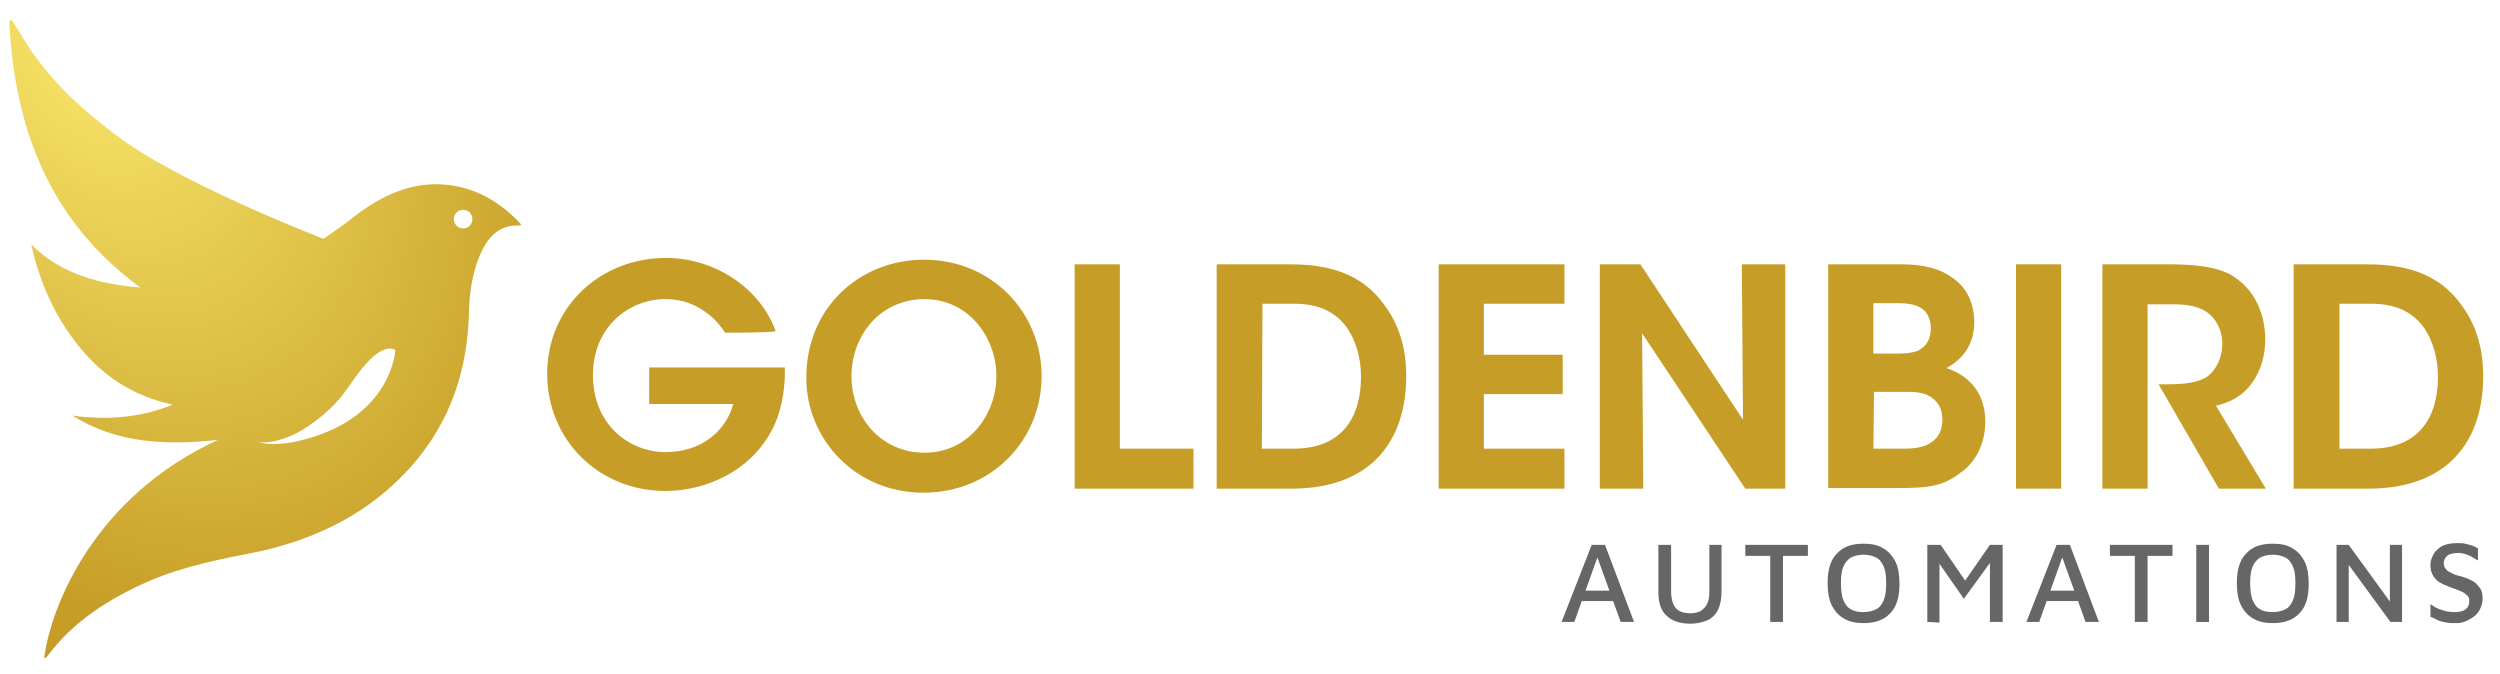
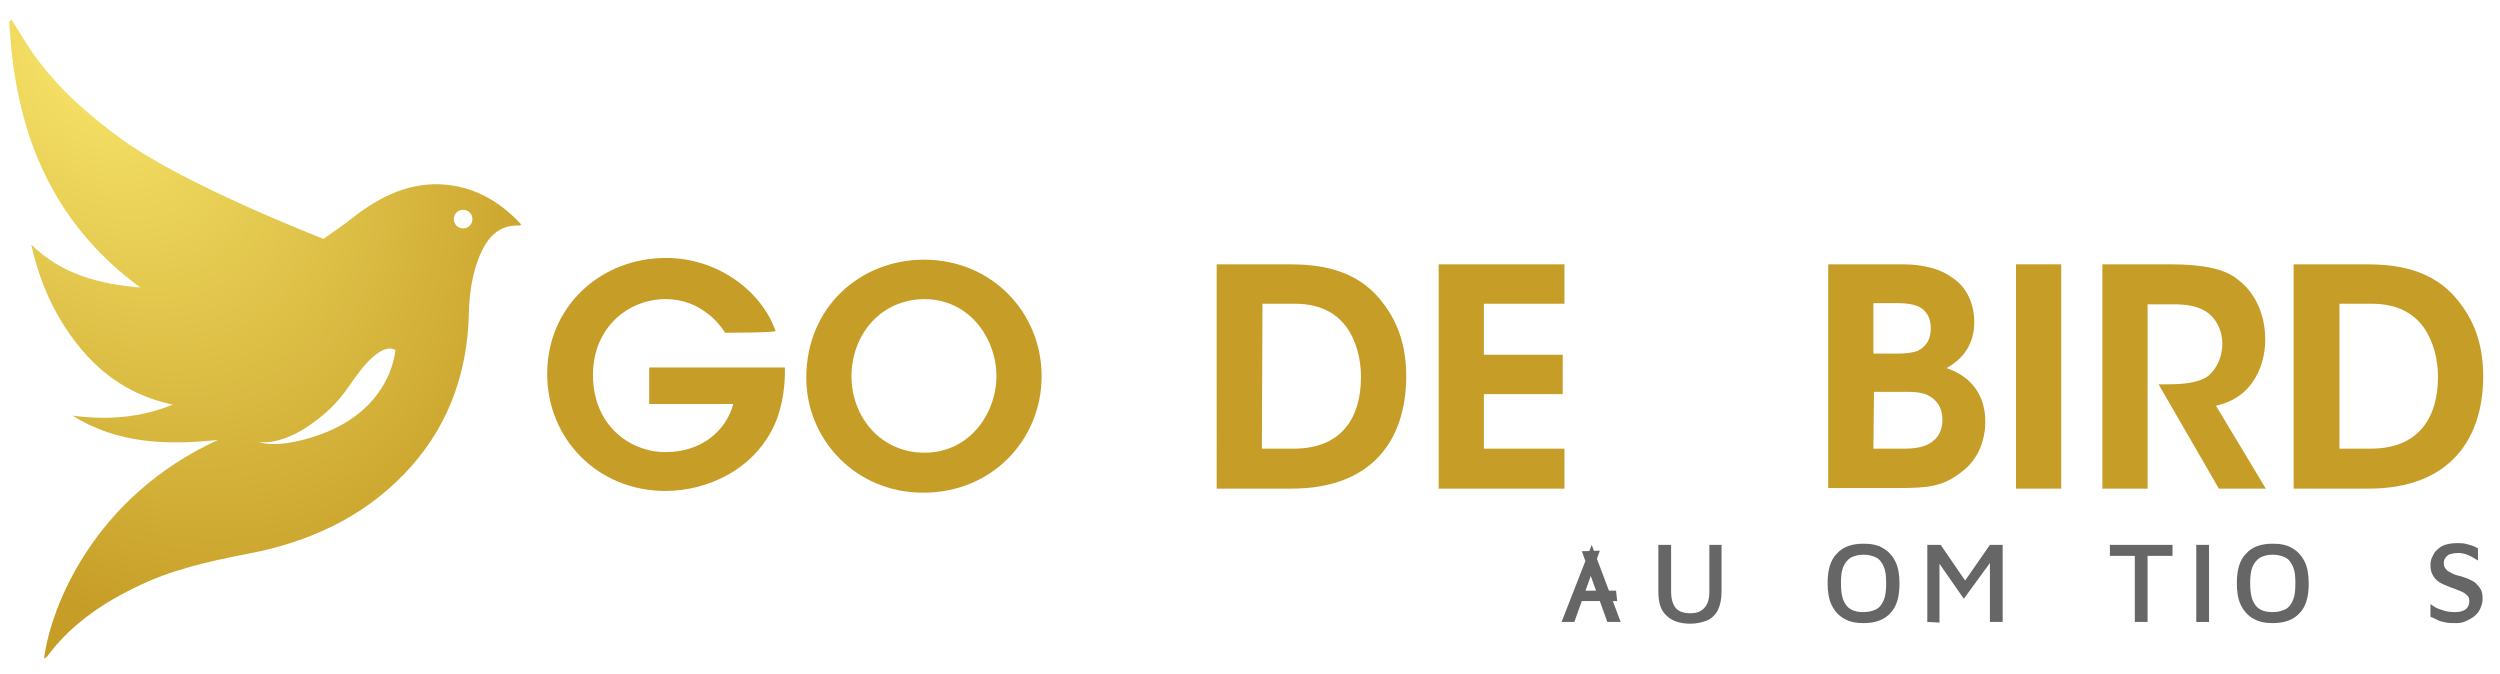
<svg xmlns="http://www.w3.org/2000/svg" version="1.1" id="Layer_1" x="0px" y="0px" viewBox="0 0 431.3 116.2" style="enable-background:new 0 0 431.3 116.2;" xml:space="preserve">
  <style type="text/css">
	.st0{fill:#666666;}
	.st1{fill:url(#SVGID_1_);}
	.st2{fill:#C69D27;}
</style>
  <g>
    <g>
      <g>
-         <path class="st0" d="M269.4,107.3l5.2-13.3h2.3l5,13.3h-2.3l-4.4-12.2L276,95l-4.4,12.3L269.4,107.3L269.4,107.3z M271.9,103.7     l0.6-1.8h6.3l0.2,1.8H271.9z" />
+         <path class="st0" d="M269.4,107.3l5.2-13.3l5,13.3h-2.3l-4.4-12.2L276,95l-4.4,12.3L269.4,107.3L269.4,107.3z M271.9,103.7     l0.6-1.8h6.3l0.2,1.8H271.9z" />
        <path class="st0" d="M291.6,107.6c-1.8,0-3.2-0.5-4.1-1.4c-1-0.9-1.4-2.3-1.4-4.1V94h2.2v8.1c0,1.2,0.3,2.2,0.8,2.8     c0.5,0.6,1.4,0.9,2.5,0.9c1.1,0,1.9-0.3,2.4-0.9c0.6-0.6,0.9-1.5,0.9-2.8V94h2.1v8.1c0,1.2-0.2,2.2-0.6,3.1     c-0.4,0.8-1,1.4-1.8,1.8C293.6,107.4,292.7,107.6,291.6,107.6z" />
-         <path class="st0" d="M305.4,107.3V95.9h-4.3V94h10.8v1.9h-4.3v11.4H305.4z" />
        <path class="st0" d="M321.5,107.5c-1.3,0-2.4-0.2-3.4-0.8c-0.9-0.5-1.6-1.3-2.1-2.3c-0.5-1-0.7-2.3-0.7-3.8c0-2.3,0.5-4,1.6-5.1     c1.1-1.2,2.6-1.7,4.6-1.7c1.3,0,2.5,0.2,3.4,0.8c0.9,0.5,1.6,1.3,2.1,2.3c0.5,1,0.7,2.3,0.7,3.8c0,2.3-0.5,4-1.6,5.1     C325.1,106.9,323.6,107.5,321.5,107.5z M321.5,105.6c0.9,0,1.6-0.2,2.2-0.5c0.6-0.3,1-0.9,1.3-1.6c0.3-0.7,0.4-1.7,0.4-2.9     c0-1.2-0.1-2.1-0.4-2.8c-0.3-0.7-0.7-1.3-1.3-1.6c-0.6-0.3-1.3-0.5-2.2-0.5c-0.9,0-1.6,0.2-2.2,0.5c-0.6,0.4-1,0.9-1.3,1.6     s-0.4,1.7-0.4,2.8s0.1,2.1,0.4,2.9c0.3,0.7,0.7,1.3,1.3,1.6C319.9,105.5,320.7,105.6,321.5,105.6z" />
        <path class="st0" d="M332.5,107.3V94h2.3l4.8,7l-1.3,0.2l5-7.2h2.2v13.3h-2.2V95.9l0.6,0.4l-5.1,7l-4.8-6.9l0.6-0.6v11.6     L332.5,107.3L332.5,107.3z" />
-         <path class="st0" d="M349.6,107.3l5.2-13.3h2.3l5,13.3h-2.3l-4.4-12.2l0.8-0.1l-4.4,12.3L349.6,107.3L349.6,107.3z M352.2,103.7     l0.6-1.8h6.3l0.2,1.8H352.2z" />
        <path class="st0" d="M368.3,107.3V95.9H364V94h10.8v1.9h-4.3v11.4H368.3z" />
        <path class="st0" d="M378.9,107.3V94h2.2v13.3H378.9z" />
        <path class="st0" d="M392.1,107.5c-1.3,0-2.4-0.2-3.4-0.8c-0.9-0.5-1.6-1.3-2.1-2.3c-0.5-1-0.7-2.3-0.7-3.8c0-2.3,0.5-4,1.6-5.1     c1.1-1.2,2.6-1.7,4.6-1.7c1.3,0,2.5,0.2,3.4,0.8c0.9,0.5,1.6,1.3,2.1,2.3c0.5,1,0.7,2.3,0.7,3.8c0,2.3-0.5,4-1.6,5.1     C395.7,106.9,394.2,107.5,392.1,107.5z M392.1,105.6c0.9,0,1.6-0.2,2.2-0.5c0.6-0.3,1-0.9,1.3-1.6c0.3-0.7,0.4-1.7,0.4-2.9     c0-1.2-0.1-2.1-0.4-2.8c-0.3-0.7-0.7-1.3-1.3-1.6c-0.6-0.3-1.3-0.5-2.2-0.5c-0.9,0-1.6,0.2-2.2,0.5c-0.6,0.4-1,0.9-1.3,1.6     c-0.3,0.7-0.4,1.7-0.4,2.8s0.1,2.1,0.4,2.9c0.3,0.7,0.7,1.3,1.3,1.6C390.5,105.5,391.3,105.6,392.1,105.6z" />
-         <path class="st0" d="M403.1,107.3V94h2.1l7.7,10.6l-0.6,1.2V94h2.1v13.3h-2l-7.9-10.8l0.7-1v11.8H403.1z" />
        <path class="st0" d="M423.8,107.5c-0.7,0-1.2,0-1.8-0.1c-0.5-0.1-1-0.2-1.4-0.4c-0.4-0.2-0.8-0.4-1.3-0.6v-2.2     c0.5,0.4,1.1,0.8,1.9,1c0.7,0.3,1.5,0.4,2.4,0.4c0.8,0,1.4-0.2,1.8-0.5c0.4-0.3,0.6-0.8,0.6-1.4c0-0.5-0.1-0.8-0.5-1.1     c-0.3-0.3-0.7-0.5-1.2-0.7c-0.5-0.2-1-0.4-1.6-0.6c-0.4-0.2-0.8-0.3-1.2-0.5s-0.8-0.4-1.1-0.7c-0.3-0.3-0.6-0.6-0.8-1.1     c-0.2-0.4-0.3-0.9-0.3-1.6c0-0.4,0.1-0.9,0.3-1.3c0.2-0.4,0.4-0.9,0.8-1.2c0.4-0.4,0.8-0.7,1.4-0.9c0.6-0.2,1.3-0.3,2.1-0.3     c0.5,0,1,0,1.4,0.1s0.8,0.2,1.1,0.3c0.4,0.1,0.7,0.3,1.1,0.5v2.1c-0.3-0.2-0.7-0.4-1-0.6s-0.7-0.3-1.1-0.5     c-0.4-0.1-0.8-0.2-1.3-0.2c-0.6,0-1,0.1-1.4,0.2c-0.4,0.1-0.6,0.4-0.8,0.6c-0.2,0.3-0.3,0.6-0.3,0.9c0,0.5,0.1,0.8,0.4,1.1     c0.2,0.3,0.6,0.5,1,0.7s0.9,0.4,1.5,0.5c0.5,0.2,1,0.3,1.4,0.5s0.9,0.4,1.2,0.7s0.6,0.6,0.9,1.1c0.2,0.4,0.3,0.9,0.3,1.6     c0,0.7-0.2,1.3-0.5,1.9s-0.8,1.1-1.5,1.5S424.9,107.5,423.8,107.5z" />
      </g>
    </g>
    <radialGradient id="SVGID_1_" cx="15.462" cy="129.545" r="109.591" gradientTransform="matrix(0.513 0.858 0.59 -0.353 -69.6 41.05)" gradientUnits="userSpaceOnUse">
      <stop offset="0" style="stop-color:#F8E66A" />
      <stop offset="1" style="stop-color:#C69D27" />
    </radialGradient>
    <path class="st1" d="M76.1,31.8c-6.3-0.3-11.5,2.7-16.2,6.5c-1.6,1.2-4.1,2.9-4.1,2.9s-23.6-9.1-34.7-17.1   C14.9,19.6,9.3,14.6,5,8.2C4,6.6,3,5,2,3.4C1.9,3.5,1.7,3.6,1.6,3.7C2.5,22,8.4,38,24.2,49.6c-7.3-0.6-13.7-2.4-18.8-7.4   c1.4,6.4,4,12.3,8.1,17.4c4.2,5.3,9.6,8.8,16.3,10.2c-5.6,2.3-11.4,2.7-17.3,1.9c7.8,4.9,16.4,5.1,25.1,4.2   c-21.2,9.7-28.8,28.5-30,37.7c0.2-0.1,0.4-0.2,0.5-0.3c4.5-6.1,10.7-10,17.5-13c6.2-2.7,12.8-3.9,19.3-5.2   C55.1,92.8,64,88.3,71,80.4c6.7-7.6,9.7-16.6,9.9-26.6c0.1-3.4,0.6-6.7,1.9-9.8c1.3-3,3.2-5.2,6.7-5.1c0.1,0,0.2,0.1,0.4-0.2   C86.2,34.7,81.7,32.1,76.1,31.8z M55.4,74.9c-5.7,2.1-9.5,1.9-10.8,1.3c-0.3-0.1-0.4-0.2-0.4-0.2s0.2,0.1,0.4,0.2   c0.9,0.3,4.5,0.2,8.9-2.9c6-4.2,6.5-7.1,9.8-10.7c3.3-3.6,4.9-2.2,4.9-2.2S67.7,70.4,55.4,74.9z M79.9,39.4c-0.9,0-1.6-0.7-1.6-1.6   s0.7-1.6,1.6-1.6s1.6,0.7,1.6,1.6S80.8,39.4,79.9,39.4z" />
    <g>
      <path class="st2" d="M125.1,57.4c-0.8-1.2-1.7-2.3-2.9-3.2c-2-1.6-4.4-2.6-7.4-2.6c-6.2,0-12.5,4.7-12.5,13.1    c0,8.7,6.4,13.3,12.5,13.3c3.1,0,5.7-0.9,7.7-2.4c2-1.5,3.4-3.6,4-5.9H112v-6.3h23.4c0.1,2.6-0.3,6.5-1.7,9.7    c-3.6,8.1-11.9,11.6-18.9,11.6c-11.6,0-20.4-8.9-20.4-20.2c0-11.6,9.2-20,20.5-20c8.7,0,16.4,5.5,18.9,12.6    C133.9,57.4,125.1,57.4,125.1,57.4z" />
      <path class="st2" d="M139.1,65.2c0-12.4,9.5-20.4,20.3-20.4c11.7,0,20.3,9.1,20.3,20.1S171.1,85,159.3,85    C147.4,85,139.1,75.6,139.1,65.2L139.1,65.2z M146.9,64.9c0,7.1,5.1,13.2,12.6,13.2c7.8,0,12.4-6.8,12.4-13.2    c0-6.5-4.6-13.3-12.5-13.3C151.7,51.7,146.9,58,146.9,64.9L146.9,64.9L146.9,64.9z" />
-       <path class="st2" d="M185.4,45.6h7.8v31.8h12.7v6.9h-20.5L185.4,45.6L185.4,45.6z" />
      <path class="st2" d="M209.9,45.6h12.3c4.8,0,11.8,0.5,16.4,6.7c2.8,3.6,4,7.8,4,12.6c0,10.9-5.8,19.4-19.8,19.4h-12.9L209.9,45.6    L209.9,45.6z M217.7,77.4h5.5c8.4,0,11.6-5.5,11.6-12.4c0-3-0.8-6.3-2.6-8.7c-1.6-2.1-4.2-3.9-8.9-3.9h-5.5L217.7,77.4L217.7,77.4    z" />
      <path class="st2" d="M248.2,45.6h21.7v6.8h-13.9v8.8h13.6V68h-13.6v9.4h13.9v6.9h-21.7V45.6z" />
-       <path class="st2" d="M300.7,72.4l-0.2-26.8h7.5v38.7h-6.9l-17.8-26.8l0.2,26.8H276V45.6h7L300.7,72.4z" />
      <path class="st2" d="M315.4,45.6h12.7c3.8,0,6.7,0.8,8.7,2.3c2.6,1.7,3.8,4.6,3.8,7.7c0,3.6-1.8,6.3-4.8,7.9    c6.5,2.2,6.7,7.6,6.7,9.3c0,3.5-1.5,6.8-4.2,8.7c-3.1,2.4-5.5,2.7-11,2.7h-11.9L315.4,45.6L315.4,45.6z M323.2,61h4.3    c1.1,0,2.4-0.1,3.4-0.5c1.5-0.8,2.2-2,2.2-3.9c0-2-1-3.2-2.1-3.7c-0.9-0.4-2-0.6-3.5-0.6h-4.3L323.2,61L323.2,61z M323.2,77.4h5.5    c1,0,2.4-0.1,3.6-0.6c1.6-0.7,2.8-2,2.8-4.4c0-2.2-1.1-3.6-2.7-4.3c-1.2-0.5-2.6-0.5-3.9-0.5h-5.2L323.2,77.4L323.2,77.4z" />
      <path class="st2" d="M347.8,45.6h7.8v38.7h-7.8V45.6z" />
      <path class="st2" d="M362.7,45.6h11.7c6,0,9.5,0.9,11.5,2.5c3.2,2.3,4.9,6.2,4.9,10.5c0,2.8-0.8,5.3-2.1,7.2    c-1.7,2.5-3.9,3.6-6.4,4.2l8.6,14.3h-8.1l-10.4-18h1.5c2.6,0,5.3-0.2,7-1.4c1.5-1.2,2.5-3.3,2.5-5.6c0-2.3-1.1-4.5-2.9-5.6    c-1.4-0.9-3.3-1.2-5.5-1.2h-4.5v31.8h-7.8V45.6z" />
      <path class="st2" d="M395.7,45.6H408c4.8,0,11.8,0.5,16.4,6.7c2.8,3.6,4,7.8,4,12.6c0,10.9-5.8,19.4-19.8,19.4h-12.9L395.7,45.6    L395.7,45.6z M403.5,77.4h5.5c8.4,0,11.6-5.5,11.6-12.4c0-3-0.8-6.3-2.6-8.7c-1.6-2.1-4.2-3.9-8.9-3.9h-5.5V77.4z" />
    </g>
  </g>
</svg>